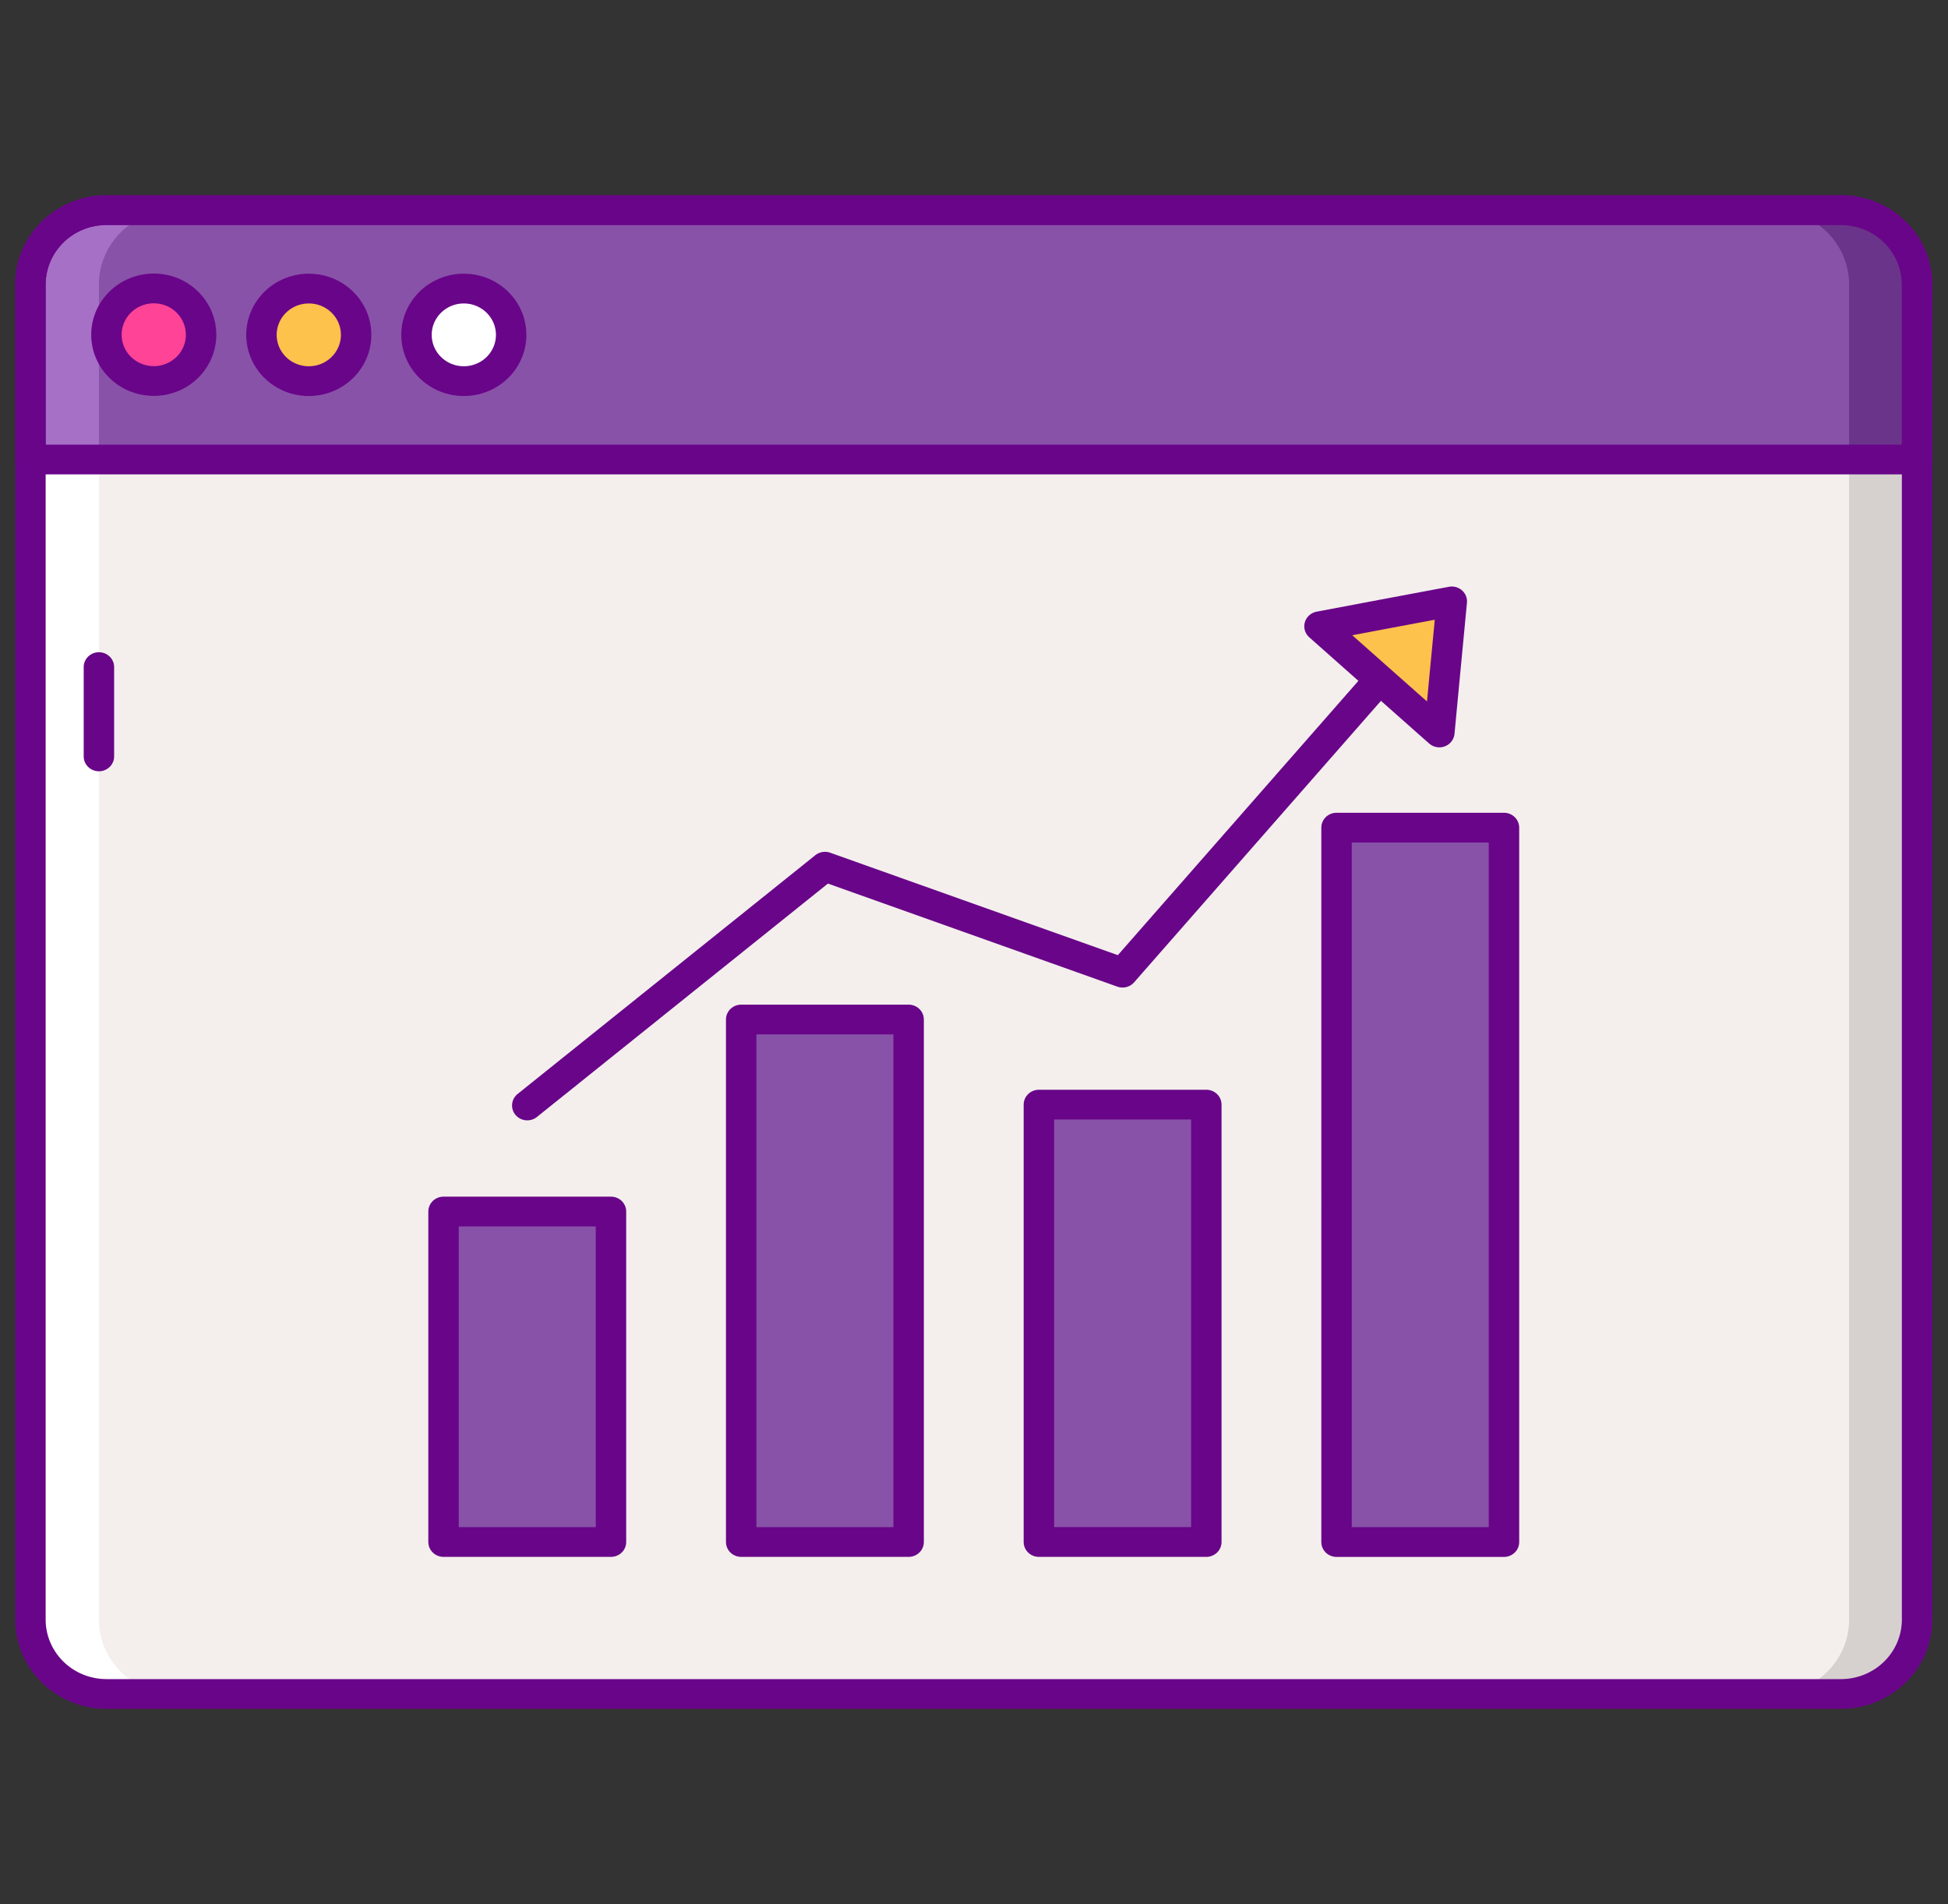
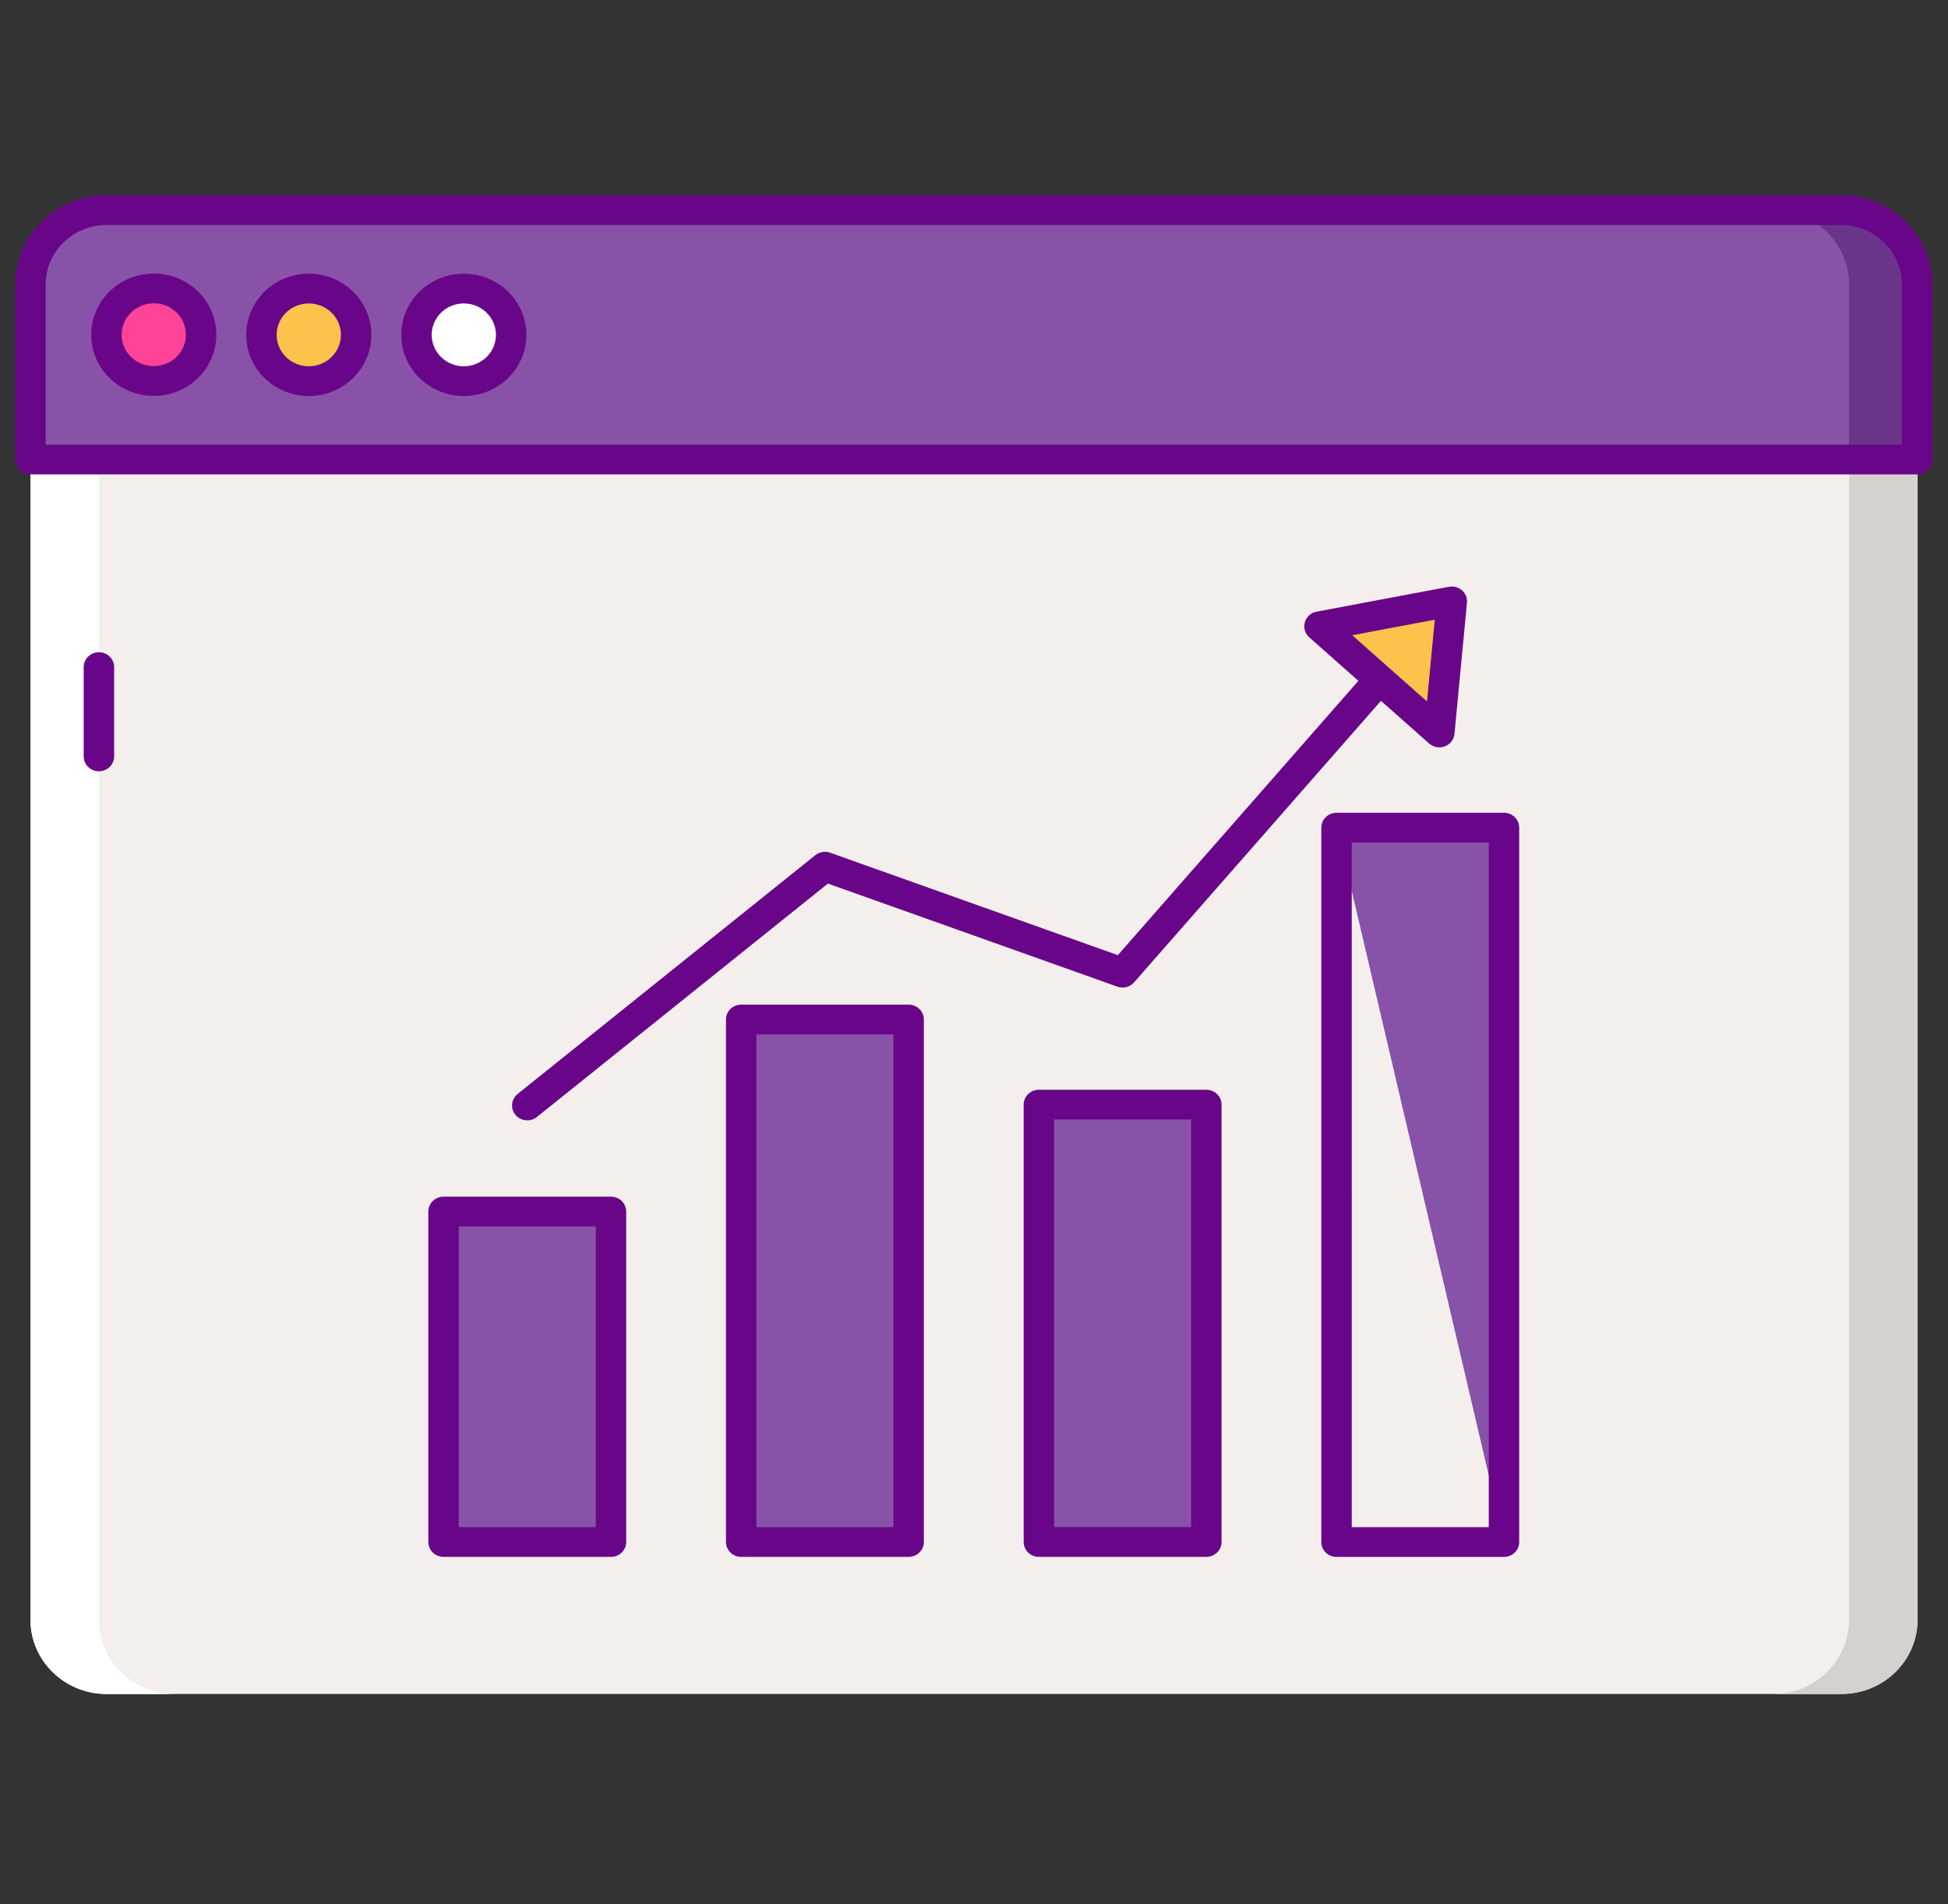
<svg xmlns="http://www.w3.org/2000/svg" xml:space="preserve" overflow="hidden" viewBox="0 0 44 43">
  <rect x="0" y="0" width="44" height="43" fill="#333333" stroke="none" />
  <path d="M41.594 4.745c.95 0 1.719.752 1.719 1.68v30.149c0 .927-.77 1.68-1.72 1.68H2.407c-.949 0-1.718-.753-1.718-1.68V6.424c0-.927.769-1.679 1.718-1.679Z" fill="#F4EFED" />
  <path d="M41.594 4.745h-1.547c.95 0 1.719.752 1.719 1.68v30.15c0 .928-.77 1.68-1.719 1.68h1.547c.95 0 1.719-.752 1.719-1.68V6.425c0-.928-.77-1.68-1.72-1.68Z" fill="#D6D1CF" />
  <path d="M2.406 4.745h1.547c-.95 0-1.719.752-1.719 1.68v30.15c0 .928.77 1.68 1.72 1.68H2.405c-.949 0-1.718-.752-1.718-1.68V6.425c0-.928.769-1.68 1.718-1.68Z" fill="#FFF" />
  <path d="M41.594 4.745H2.406c-.949 0-1.718.752-1.718 1.68v3.952h42.625V6.425c0-.928-.77-1.68-1.72-1.68Z" fill="#8852A8" />
  <path d="M41.594 4.745h-1.547c.95 0 1.719.752 1.719 1.68v3.952h1.547V6.425c0-.928-.77-1.68-1.72-1.68Z" fill="#6A348A" />
-   <path d="M2.406 4.745h1.547c-.95 0-1.719.752-1.719 1.68v3.952H.688V6.425c0-.928.769-1.68 1.718-1.68Z" fill="#A670C6" />
  <path d="M40.648 4.745H2.352a1.68 1.68 0 0 0-1.68 1.68v3.952h41.656V6.425a1.68 1.68 0 0 0-1.68-1.68Z" fill="none" stroke="#690589" stroke-linecap="round" stroke-linejoin="round" stroke-width=".672" transform="scale(1.023 1)" />
-   <path d="M40.648 4.745c.928 0 1.68.752 1.68 1.68v30.149a1.68 1.68 0 0 1-1.68 1.68H2.352a1.68 1.68 0 0 1-1.68-1.68V6.424a1.68 1.68 0 0 1 1.68-1.679Z" fill="none" stroke="#690589" stroke-linecap="round" stroke-linejoin="round" stroke-width=".672" transform="scale(1.023 1)" />
  <path d="M4.543 7.559c0 .577-.479 1.044-1.07 1.044-.59 0-1.068-.467-1.068-1.044s.478-1.045 1.069-1.045h.001c.59 0 1.068.467 1.068 1.043v.002Z" fill="#FF4397" />
  <path d="M8.046 7.559A1.057 1.057 0 0 1 6.98 8.607a1.057 1.057 0 0 1-1.073-1.042 1.057 1.057 0 0 1 1.066-1.048h.005c.589 0 1.067.466 1.068 1.042Z" fill="#FCC24C" />
  <path d="M11.548 7.559a1.057 1.057 0 0 1-1.065 1.048A1.057 1.057 0 0 1 9.41 7.565a1.057 1.057 0 0 1 1.074-1.048 1.055 1.055 0 0 1 1.064 1.042Z" fill="#FFF" />
  <path d="M4.44 7.559a1.045 1.045 0 1 1-1.045-1.045h.001c.576 0 1.043.467 1.043 1.043v.002Zm3.423 0a1.045 1.045 0 1 1-1.049-1.042h.006c.575 0 1.042.466 1.043 1.042Zm3.423 0a1.045 1.045 0 1 1-2.09.006 1.045 1.045 0 0 1 2.09-.006Zm-9.102 7.506v2.016m9.458 7.883 6.573-5.392 6.57 2.393 6.573-7.666" fill="none" stroke="#690589" stroke-linecap="round" stroke-linejoin="round" stroke-width=".672" transform="scale(1.023 1)" />
  <path d="m31.165 15.342-1.353-1.199 1.493-.282 1.496-.28-.141 1.48-.141 1.48-1.354-1.199Z" fill="#FCC24C" />
-   <path d="M10.02 27.359h3.783v7.463H10.02Zm6.726-4.336h3.783v11.799h-3.783Zm6.725 1.922h3.783v9.877h-3.783Zm6.726-6.255h3.783v16.133h-3.783Z" fill="#8852A8" />
+   <path d="M10.02 27.359h3.783v7.463H10.02Zm6.726-4.336h3.783v11.799h-3.783Zm6.725 1.922h3.783v9.877h-3.783Zm6.726-6.255h3.783v16.133Z" fill="#8852A8" />
  <path d="M9.793 27.359h3.697v7.463H9.793Zm6.572-4.336h3.697v11.799h-3.697Zm6.573 1.922h3.697v9.877h-3.697Zm6.572-6.255h3.697v16.133H29.51Zm.946-3.348-1.322-1.199 1.46-.282 1.461-.28-.138 1.48-.137 1.48-1.324-1.199Z" fill="none" stroke="#690589" stroke-linecap="round" stroke-linejoin="round" stroke-width=".672" transform="scale(1.023 1)" />
</svg>